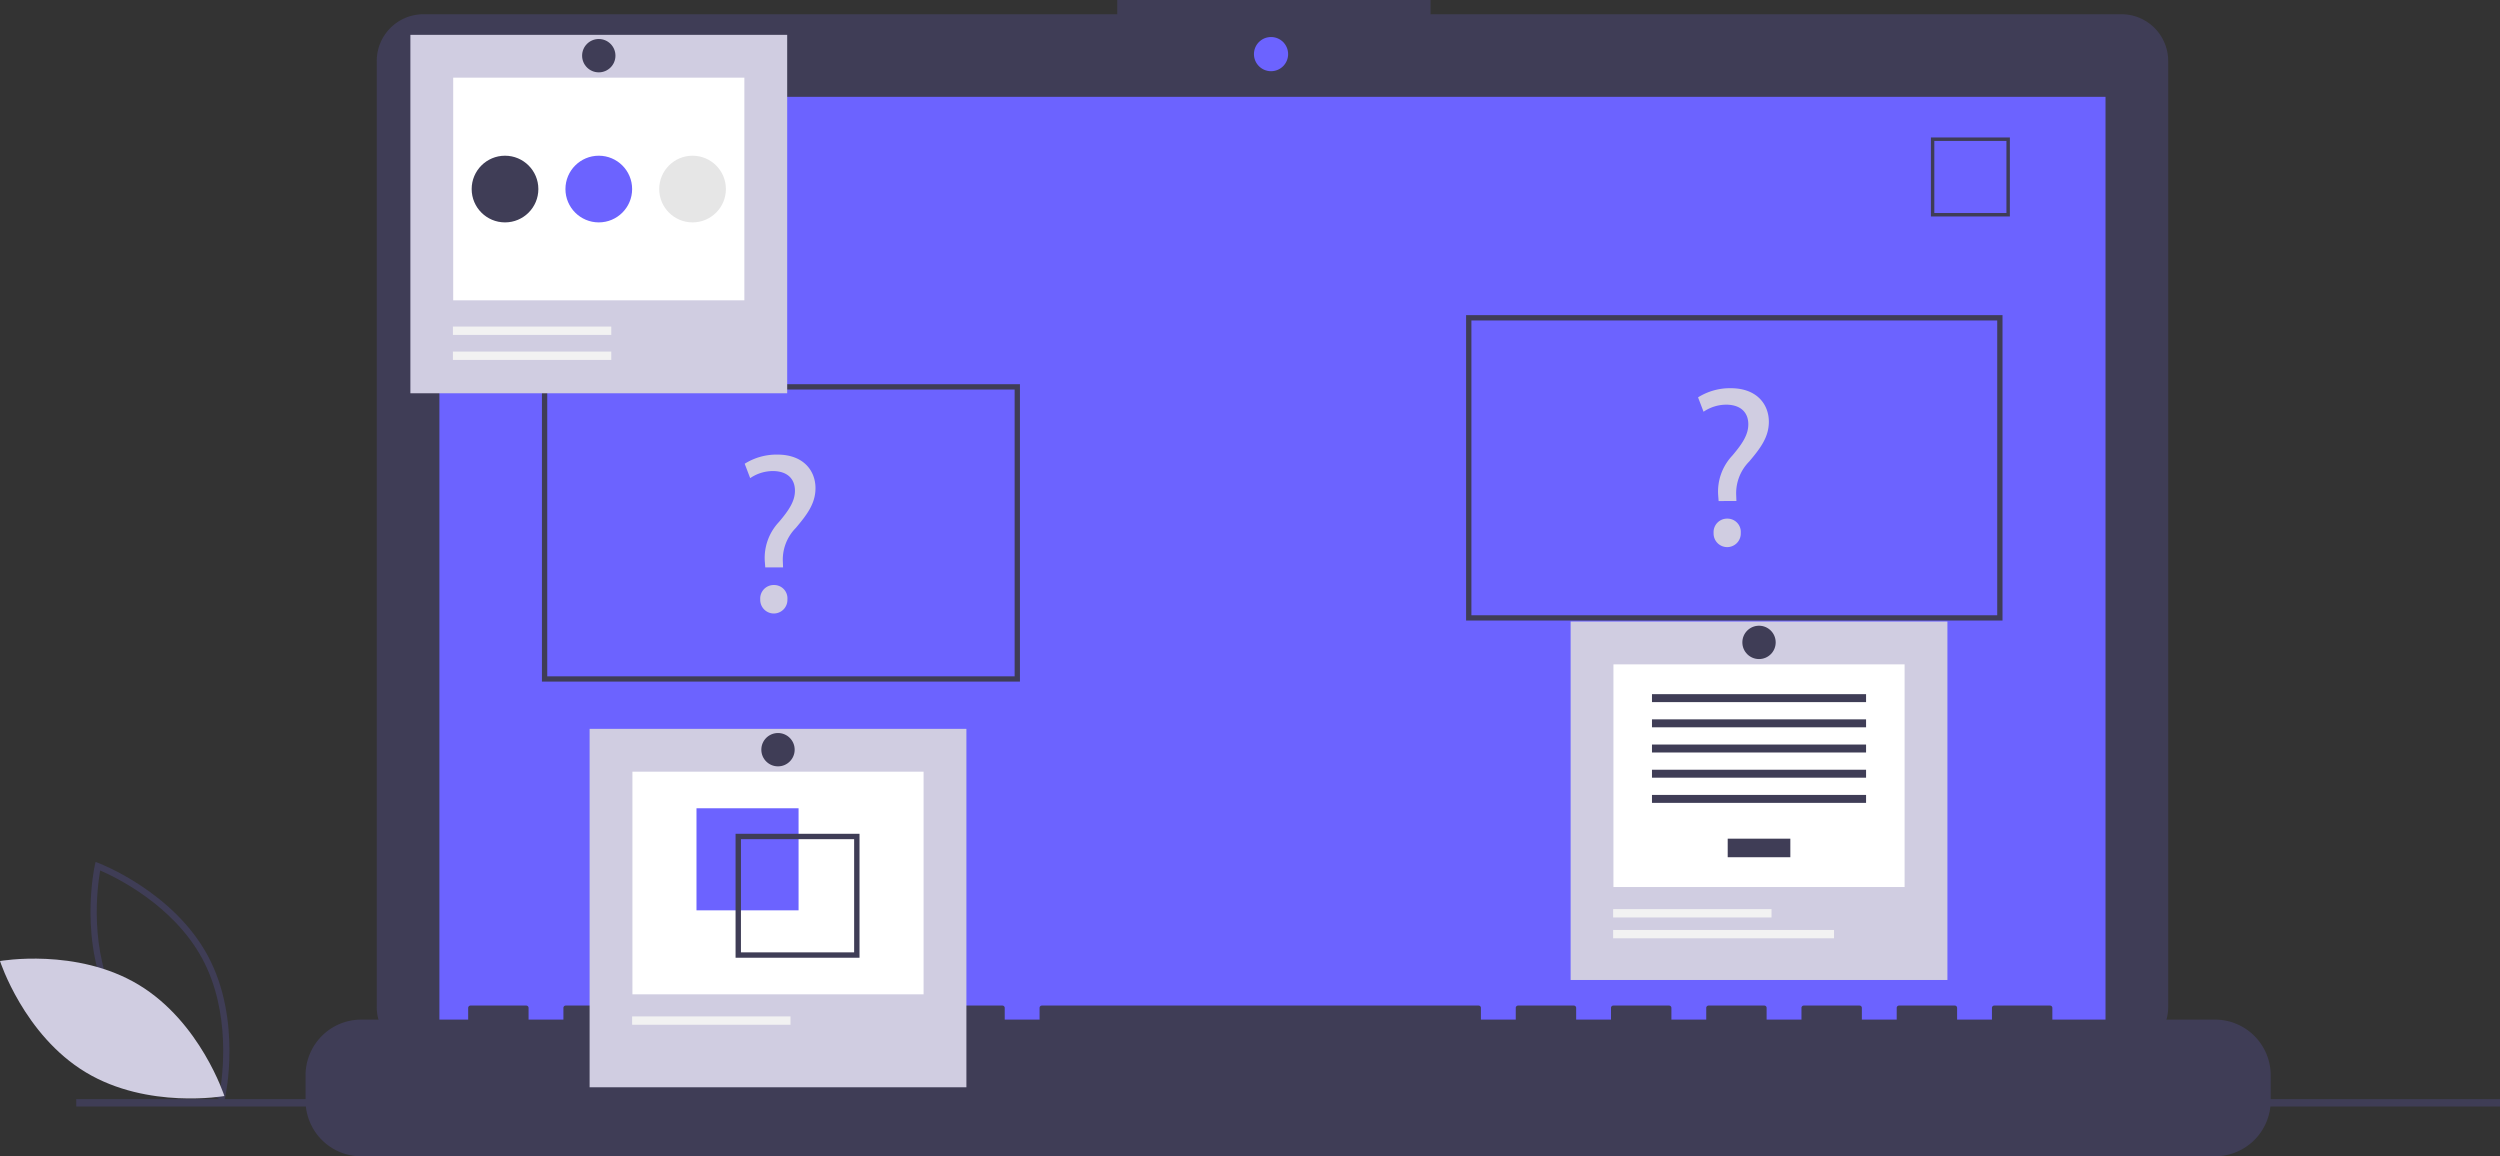
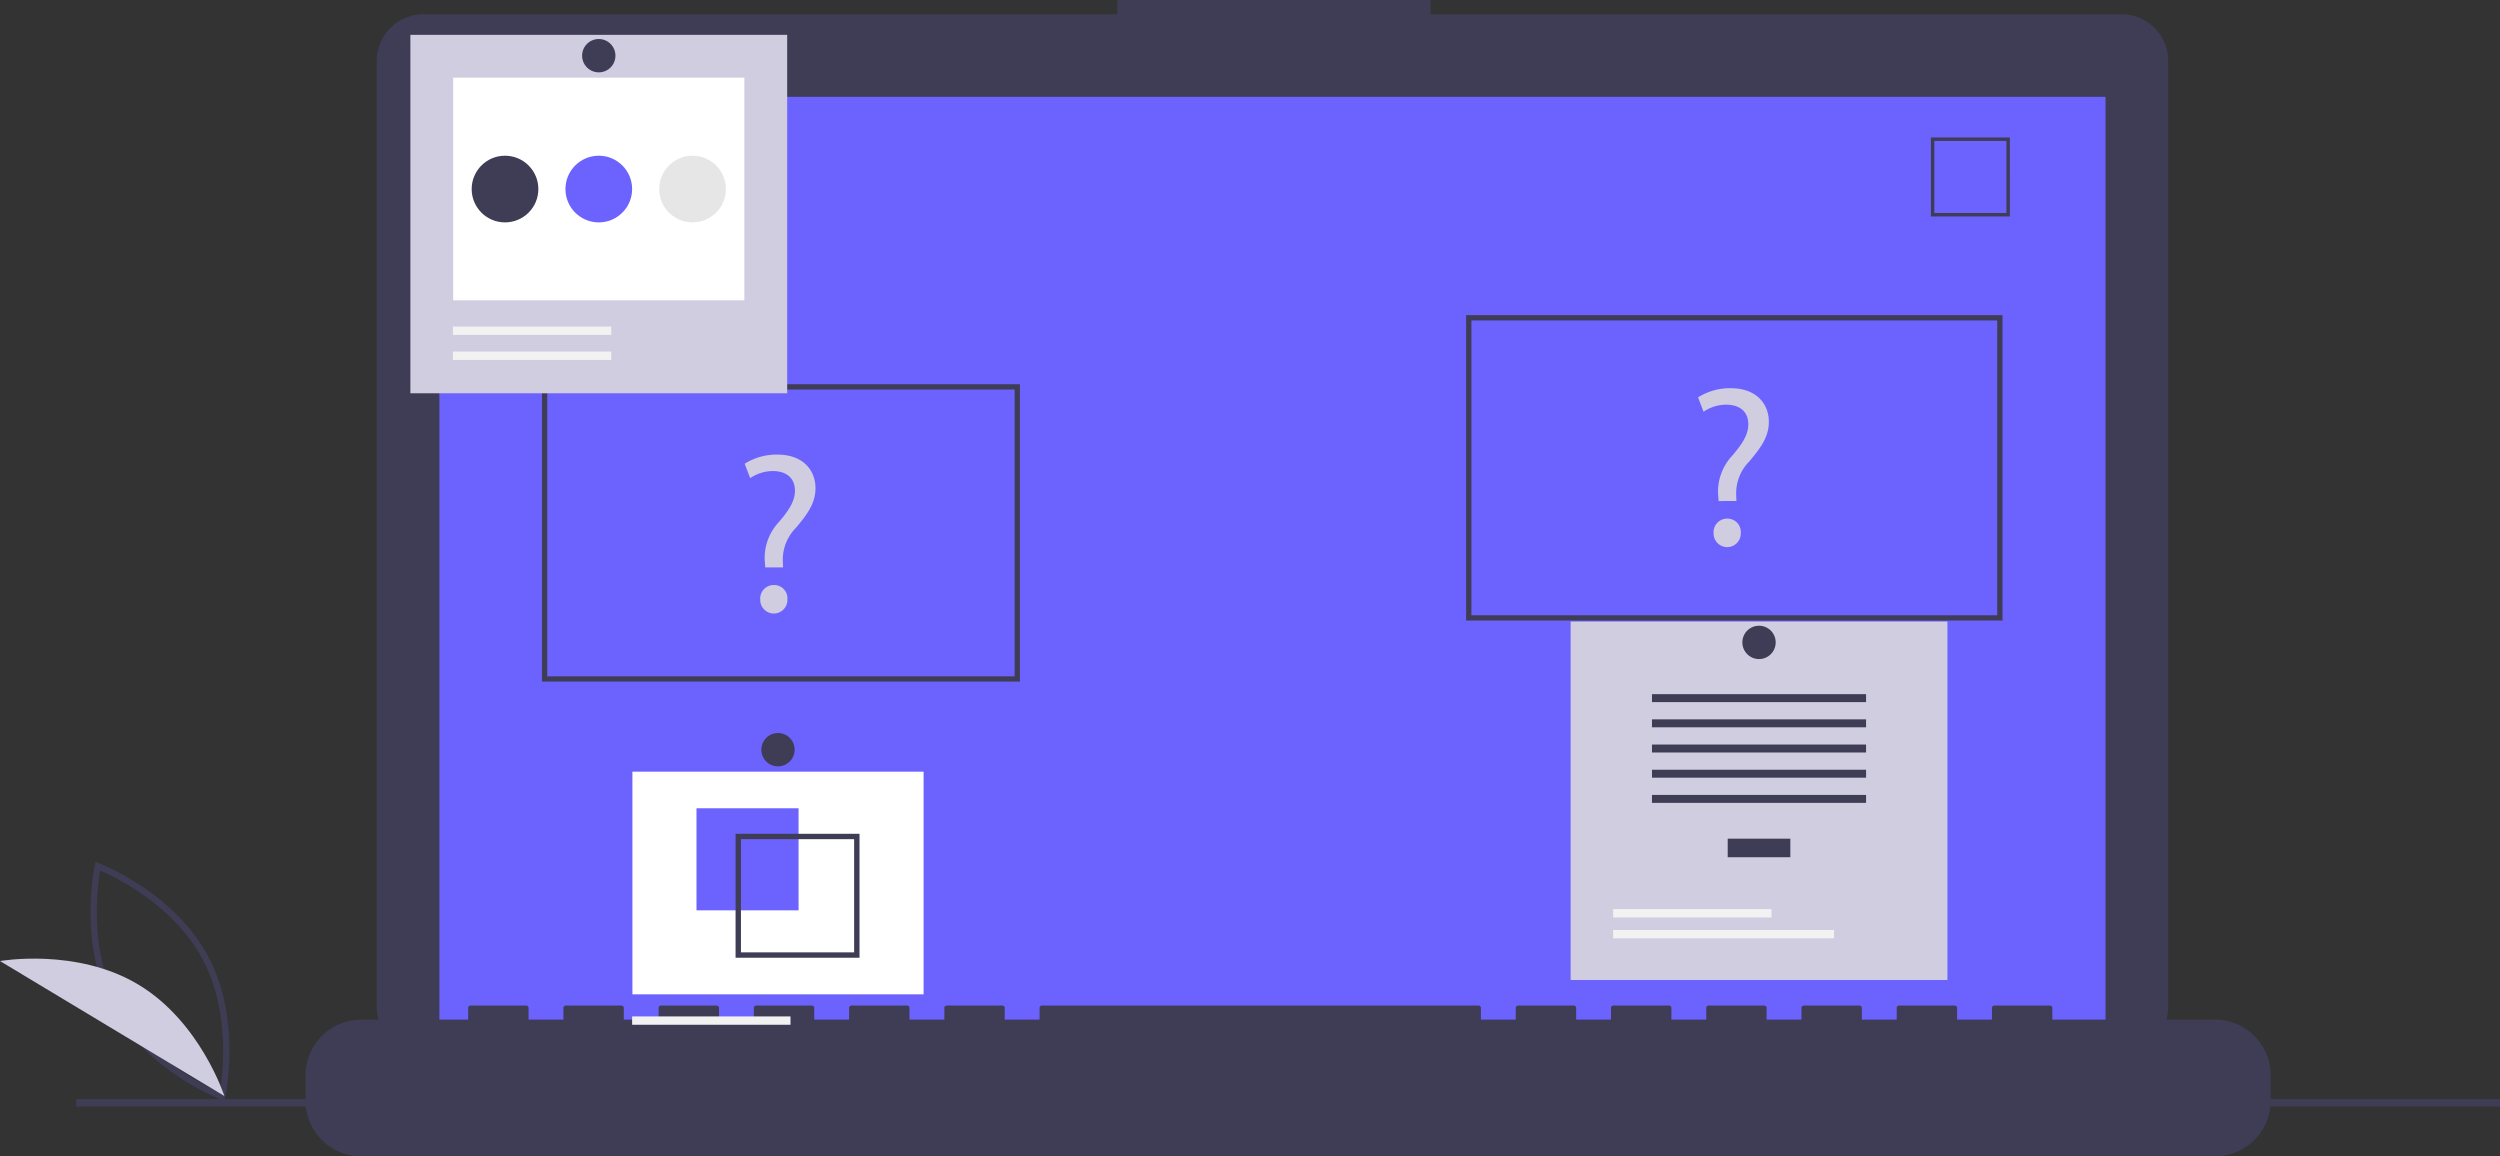
<svg xmlns="http://www.w3.org/2000/svg" width="409.609" height="189.453" viewBox="0 0 409.609 189.453">
  <rect x="0" y="0" width="409.609" height="189.453" fill="#333333" stroke="none" />
  <path d="M185.311,596l-.551-.206c-.121-.046-12.18-4.666-17.828-15.141s-2.883-23.09-2.854-23.215l.13-.575.551.207c.121.046,12.179,4.666,17.828,15.141s2.883,23.09,2.854,23.216Zm-17.475-15.836c4.776,8.857,14.3,13.4,16.719,14.434.459-2.588,1.9-13.052-2.873-21.9s-14.3-13.395-16.719-14.434c-.459,2.589-1.9,13.052,2.873,21.9Z" transform="translate(-148.548 -415.639)" fill="#3f3d56" />
-   <path d="M152,597.542c10.152,6.107,14.061,18.239,14.061,18.239s-12.549,2.229-22.7-3.878S129.3,593.664,129.3,593.664,141.847,591.435,152,597.542Z" transform="translate(-129.298 -436.204)" fill="#d0cde1" />
+   <path d="M152,597.542c10.152,6.107,14.061,18.239,14.061,18.239S129.3,593.664,129.3,593.664,141.847,591.435,152,597.542Z" transform="translate(-129.298 -436.204)" fill="#d0cde1" />
  <path d="M557.023,234.623h-113.2V232.29h-51.33v2.333H278.825a7.657,7.657,0,0,0-7.657,7.657V397.287a7.657,7.657,0,0,0,7.657,7.657h278.2a7.657,7.657,0,0,0,7.657-7.657V242.28a7.657,7.657,0,0,0-7.658-7.657Z" transform="translate(-209.439 -232.29)" fill="#3f3d56" />
  <rect width="272.981" height="153.989" transform="translate(71.994 15.866)" fill="#6c63ff" />
-   <ellipse cx="2.8" cy="2.8" rx="2.8" ry="2.8" transform="translate(205.451 6.066)" fill="#6c63ff" />
  <path d="M869.336,297H856.4v-12.94h12.94Zm-12.377-.563h11.815V284.62H856.959Z" transform="translate(-540.033 -261.533)" fill="#3f3d56" />
  <path d="M557.2,613.246H530.557v-1.919a.381.381,0,0,0-.381-.381h-9.134a.381.381,0,0,0-.381.381v1.919h-5.709v-1.919a.381.381,0,0,0-.381-.381h-9.134a.381.381,0,0,0-.381.381v1.919h-5.709v-1.919a.381.381,0,0,0-.381-.381h-9.134a.381.381,0,0,0-.381.381v1.919h-5.709v-1.919a.381.381,0,0,0-.381-.381H474.23a.38.38,0,0,0-.38.381v1.919h-5.709v-1.919a.381.381,0,0,0-.381-.381h-9.134a.381.381,0,0,0-.381.381v1.919h-5.709v-1.919a.381.381,0,0,0-.381-.381h-9.134a.38.38,0,0,0-.381.381v1.919h-5.709v-1.919a.381.381,0,0,0-.381-.381H365a.381.381,0,0,0-.381.381v1.919h-5.709v-1.919a.381.381,0,0,0-.381-.381H349.4a.381.381,0,0,0-.381.381v1.919h-5.709v-1.919a.381.381,0,0,0-.381-.381h-9.134a.381.381,0,0,0-.381.381v1.919H327.7v-1.919a.381.381,0,0,0-.381-.381h-9.134a.381.381,0,0,0-.381.381v1.919H312.1v-1.919a.381.381,0,0,0-.381-.381h-9.134a.381.381,0,0,0-.381.381v1.919H296.5v-1.919a.381.381,0,0,0-.381-.381h-9.134a.381.381,0,0,0-.381.381v1.919h-5.709v-1.919a.381.381,0,0,0-.381-.381h-9.134a.38.38,0,0,0-.38.381v1.919H253.49a9.134,9.134,0,0,0-9.134,9.134v4.13a9.134,9.134,0,0,0,9.134,9.134H557.2a9.134,9.134,0,0,0,9.134-9.134v-4.13a9.134,9.134,0,0,0-9.134-9.134Z" transform="translate(-194.293 -446.191)" fill="#3f3d56" />
  <rect width="397.117" height="1.212" transform="translate(12.492 180.082)" fill="#3f3d56" />
  <path d="M769.261,401H681.37V350.961h87.891Zm-87.021-.87h86.151v-48.3H682.24Z" transform="translate(-441.161 -299.327)" fill="#3f3d56" />
  <path d="M411.689,425.693H333.37V376.961h78.319Zm-77.449-.87h76.578V377.831H334.24Z" transform="translate(-244.577 -314.014)" fill="#3f3d56" />
  <path d="M413.092,421.962l-.075-.973a8.589,8.589,0,0,1,2.32-6.473c1.684-1.984,2.619-3.443,2.619-5.126,0-1.908-1.2-3.18-3.555-3.218a6.648,6.648,0,0,0-3.779,1.16l-.9-2.357a9.81,9.81,0,0,1,5.351-1.5c4.3,0,6.249,2.657,6.249,5.5,0,2.545-1.422,4.378-3.218,6.511a7.392,7.392,0,0,0-2.133,5.5l.037.973Zm-.823,5.239a2.212,2.212,0,0,1,2.245-2.357,2.183,2.183,0,0,1,2.208,2.357,2.228,2.228,0,1,1-4.453,0Z" transform="translate(-287.709 -328.993)" fill="#d0cde1" />
  <path d="M772.092,396.962l-.075-.973a8.589,8.589,0,0,1,2.32-6.473c1.684-1.984,2.619-3.443,2.619-5.126,0-1.908-1.2-3.18-3.555-3.218a6.648,6.648,0,0,0-3.779,1.16l-.9-2.357a9.81,9.81,0,0,1,5.351-1.5c4.3,0,6.249,2.657,6.249,5.5,0,2.545-1.422,4.378-3.218,6.511a7.392,7.392,0,0,0-2.133,5.5l.037.973Zm-.823,5.239a2.212,2.212,0,0,1,2.245-2.357,2.183,2.183,0,0,1,2.208,2.357,2.228,2.228,0,1,1-4.453,0Z" transform="translate(-490.507 -314.87)" fill="#d0cde1" />
  <rect width="61.736" height="58.725" transform="translate(67.239 5.71)" fill="#d0cde1" />
  <rect width="47.705" height="36.48" transform="translate(74.254 12.725)" fill="#fff" />
  <rect width="25.948" height="1.366" transform="translate(74.207 53.509)" fill="#f2f2f2" />
  <rect width="25.948" height="1.366" transform="translate(74.207 57.606)" fill="#f2f2f2" />
  <ellipse cx="5.463" cy="5.463" rx="5.463" ry="5.463" transform="translate(77.28 25.512)" fill="#3f3d56" />
  <ellipse cx="5.463" cy="5.463" rx="5.463" ry="5.463" transform="translate(92.644 25.512)" fill="#6c63ff" />
  <ellipse cx="5.463" cy="5.463" rx="5.463" ry="5.463" transform="translate(108.008 25.512)" fill="#e6e6e6" />
  <ellipse cx="2.731" cy="2.731" rx="2.731" ry="2.731" transform="translate(95.375 6.392)" fill="#3f3d56" />
-   <rect width="61.736" height="58.725" transform="translate(96.603 119.418)" fill="#d0cde1" />
  <rect width="47.705" height="36.48" transform="translate(103.618 126.434)" fill="#fff" />
  <rect width="16.724" height="16.724" transform="translate(114.116 132.429)" fill="#6c63ff" />
  <path d="M406.284,546.262V566.57h20.308V546.262Zm19.427,19.427H407.165V547.143h18.546Z" transform="translate(-285.766 -409.651)" fill="#3f3d56" />
  <rect width="25.948" height="1.366" transform="translate(103.571 166.535)" fill="#f2f2f2" />
  <ellipse cx="2.731" cy="2.731" rx="2.731" ry="2.731" transform="translate(124.739 120.101)" fill="#3f3d56" />
  <rect width="61.736" height="58.725" transform="translate(257.337 101.838)" fill="#d0cde1" />
-   <rect width="47.705" height="36.48" transform="translate(264.352 108.853)" fill="#fff" />
  <rect width="10.263" height="3.041" transform="translate(283.073 137.411)" fill="#3f3d56" />
  <rect width="35.077" height="1.303" transform="translate(270.666 113.733)" fill="#3f3d56" />
  <rect width="35.077" height="1.303" transform="translate(270.666 117.861)" fill="#3f3d56" />
  <rect width="35.077" height="1.303" transform="translate(270.666 121.988)" fill="#3f3d56" />
  <rect width="35.077" height="1.303" transform="translate(270.666 126.116)" fill="#3f3d56" />
  <rect width="35.077" height="1.303" transform="translate(270.666 130.243)" fill="#3f3d56" />
  <rect width="25.948" height="1.366" transform="translate(264.305 148.954)" fill="#f2f2f2" />
  <rect width="36.191" height="1.366" transform="translate(264.305 152.368)" fill="#f2f2f2" />
  <ellipse cx="2.731" cy="2.731" rx="2.731" ry="2.731" transform="translate(285.473 102.52)" fill="#3f3d56" />
</svg>